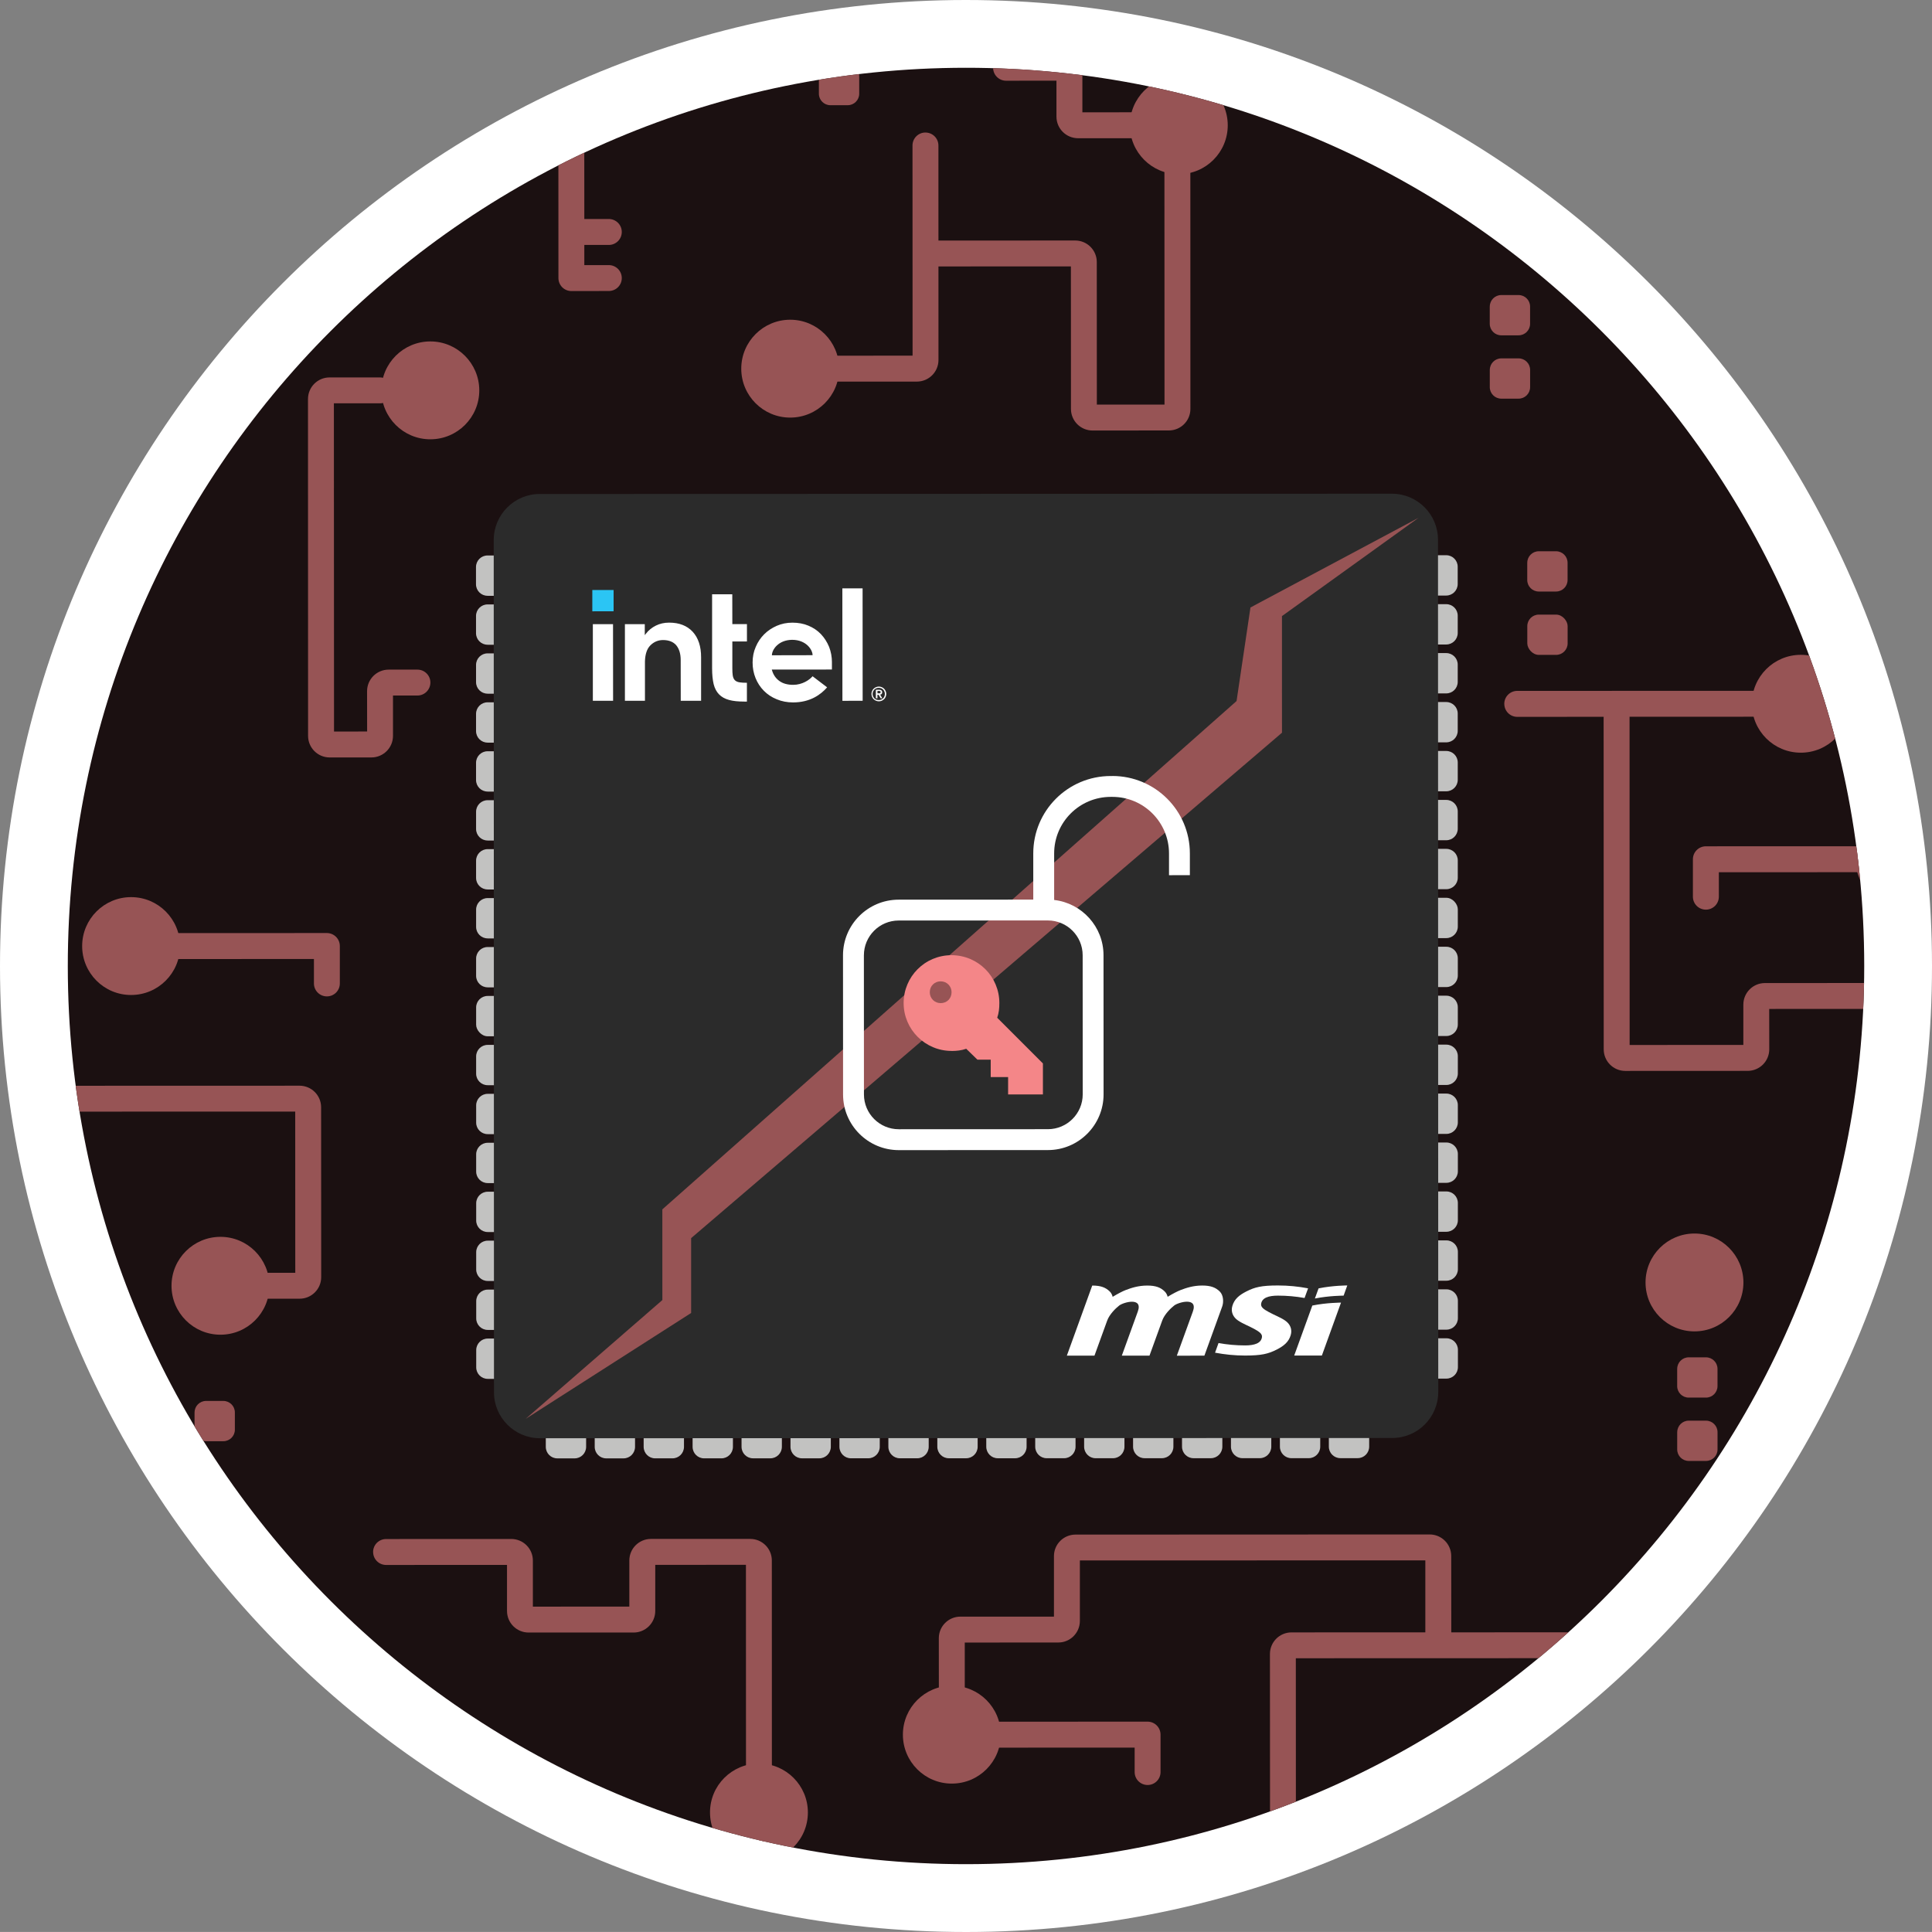
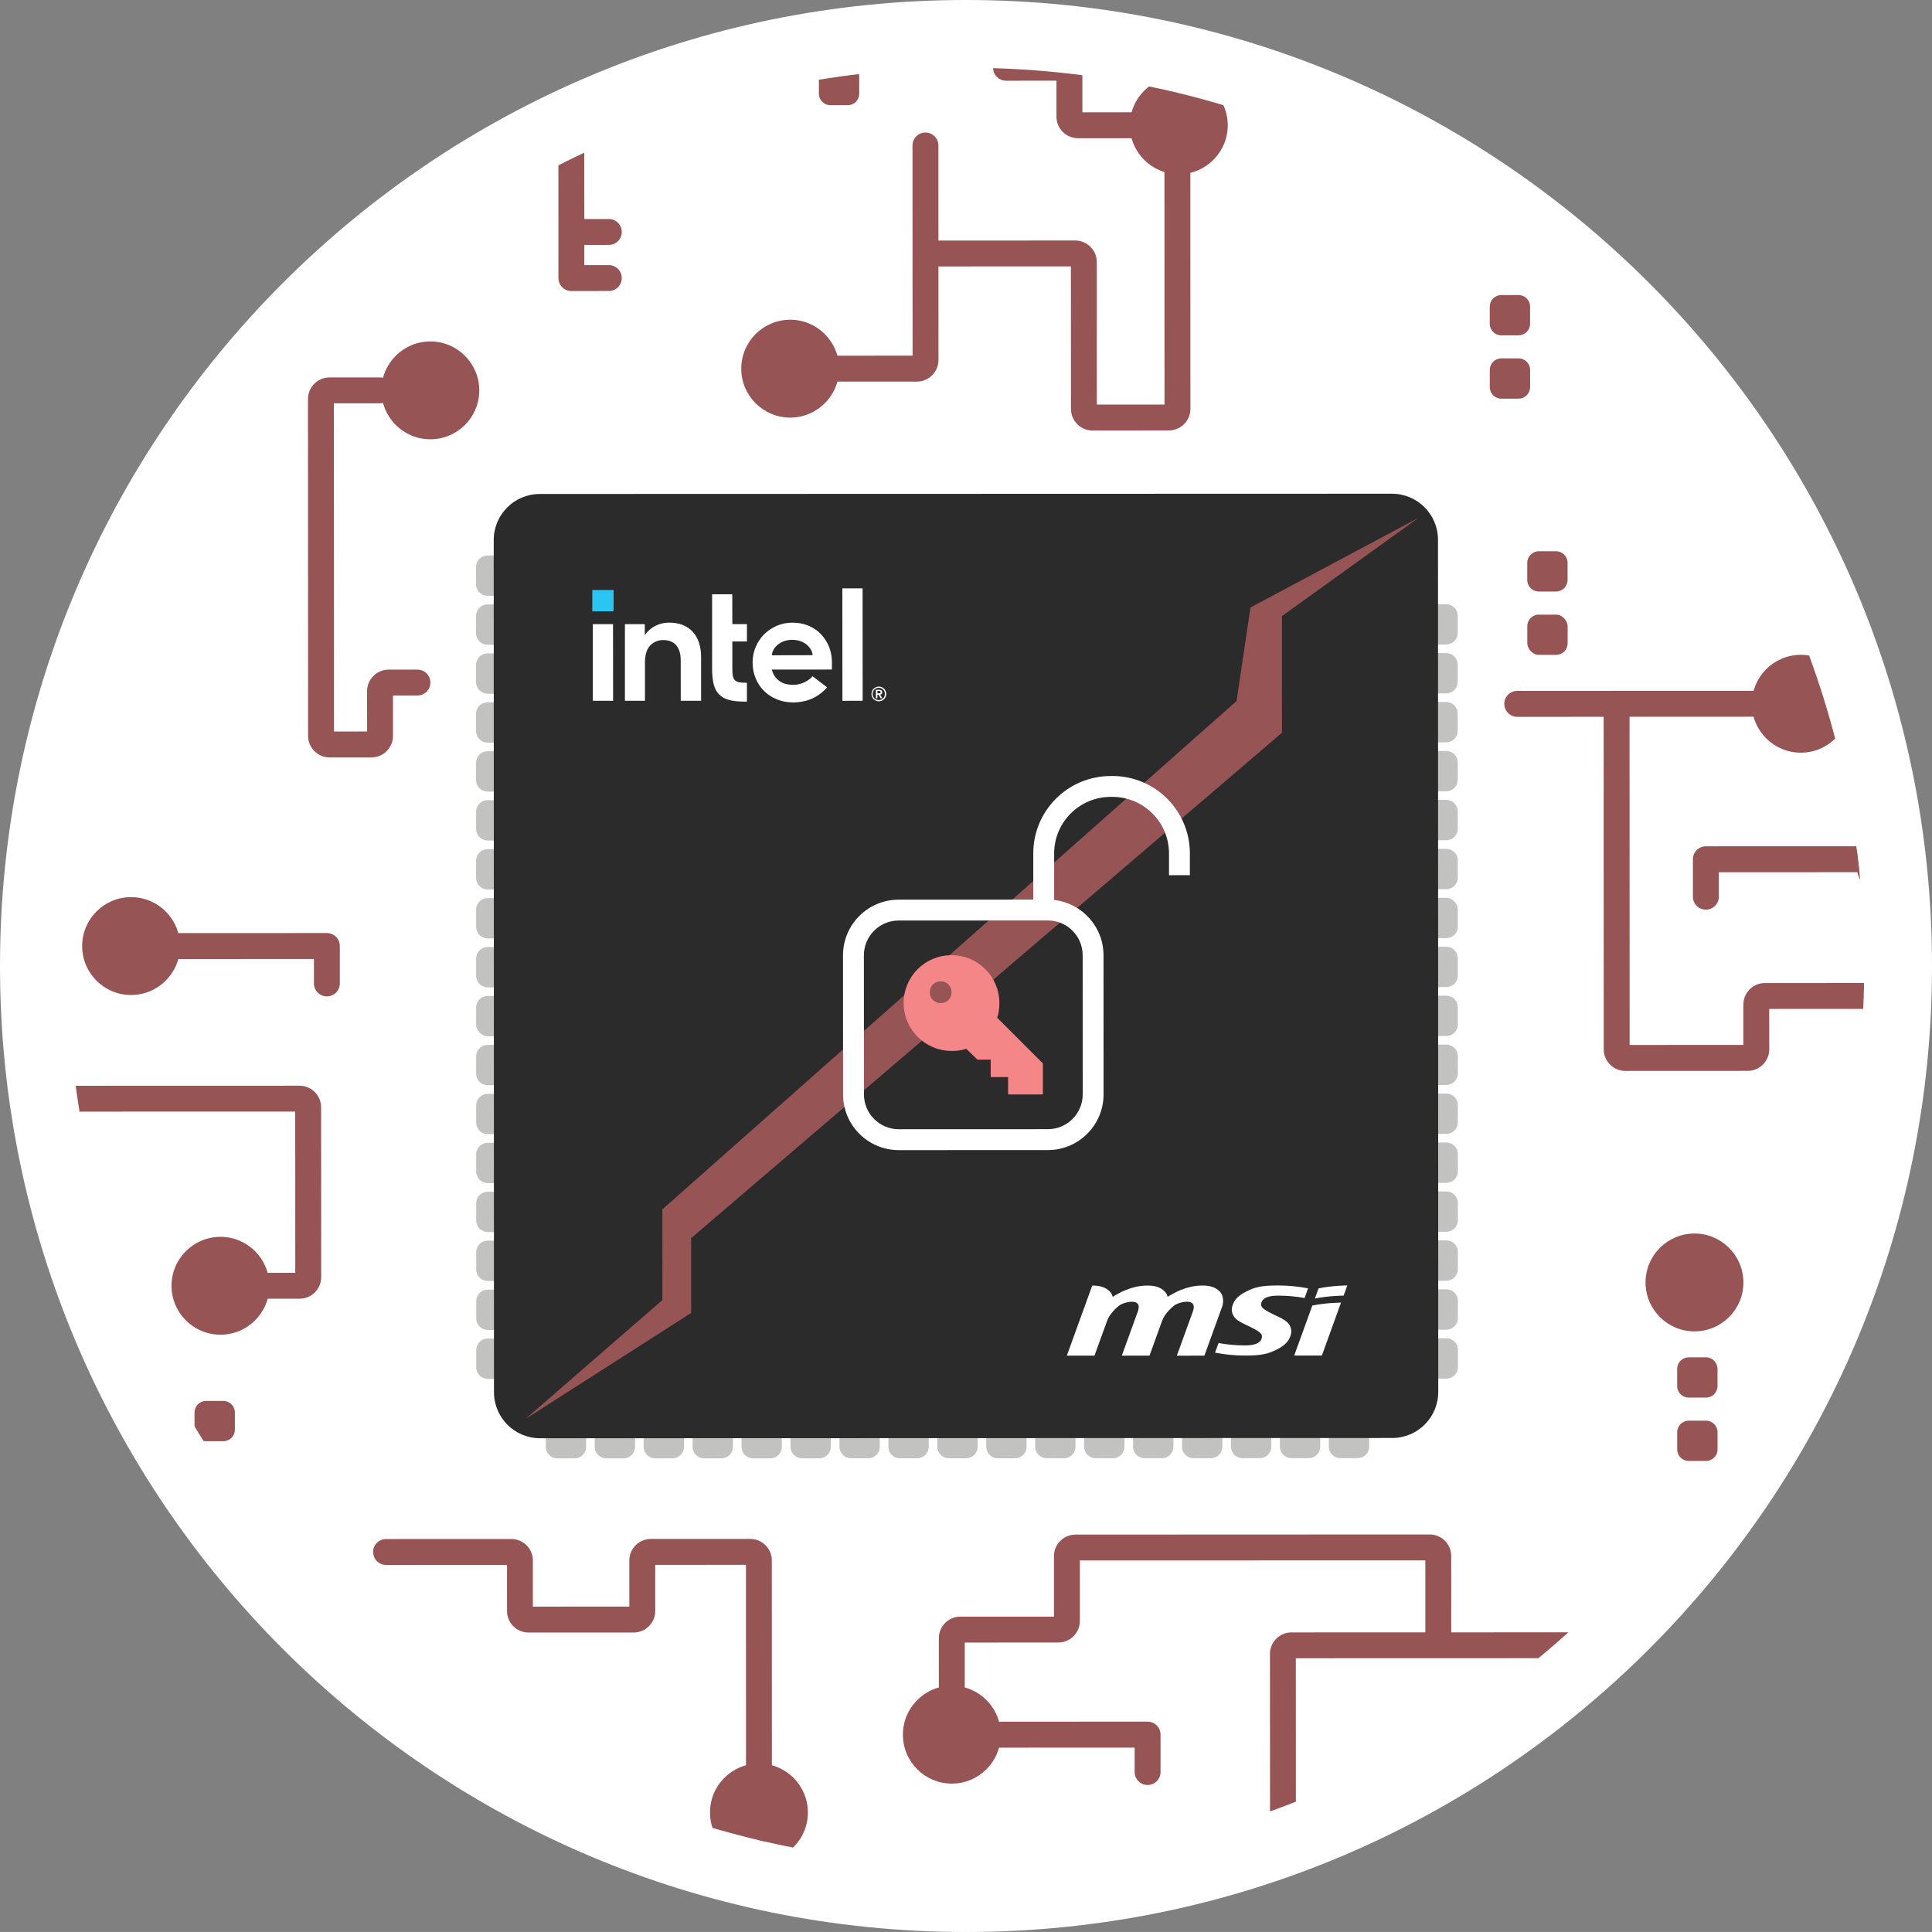
<svg xmlns="http://www.w3.org/2000/svg" id="Layer_1" data-name="Layer 1" viewBox="0 0 686.44 686.43">
  <rect x="0" y="0" width="686.44" height="686.43" fill="#808080" stroke="none" />
  <defs>
    <style>
      .cls-1 {
        fill: none;
      }

      .cls-2 {
        fill: #2b2b2b;
      }

      .cls-3 {
        fill: #c2c2c1;
      }

      .cls-4 {
        clip-path: url(#clippath-1);
      }

      .cls-5 {
        clip-path: url(#clippath-3);
      }

      .cls-6 {
        clip-path: url(#clippath-2);
      }

      .cls-7 {
        fill: #fff;
      }

      .cls-8 {
        fill: #1b1011;
      }

      .cls-9 {
        fill: #f48688;
      }

      .cls-10 {
        fill: #2bc5f4;
      }

      .cls-11 {
        clip-path: url(#clippath);
      }

      .cls-12 {
        fill: #975455;
      }
    </style>
    <clipPath id="clippath">
      <rect class="cls-1" y="0" width="686.43" height="686.43" />
    </clipPath>
    <clipPath id="clippath-1">
      <path class="cls-1" d="M343.13,24.07c-176.26.06-319.1,142.98-319.04,319.23.03,176.26,142.95,319.1,319.23,319.04,176.26-.03,319.1-142.95,319.04-319.23-.06-176.21-142.92-319.04-319.12-319.04h-.11" />
    </clipPath>
    <clipPath id="clippath-2">
      <rect class="cls-1" x="209.19" y="208.22" width="106.37" height="41.92" />
    </clipPath>
    <clipPath id="clippath-3">
      <path class="cls-1" d="M343.13,24.07c-176.26.06-319.1,142.98-319.04,319.23.03,176.26,142.95,319.1,319.23,319.04,176.26-.03,319.1-142.95,319.04-319.23-.06-176.21-142.92-319.04-319.12-319.04h-.11" />
    </clipPath>
  </defs>
  <g class="cls-11">
    <path class="cls-7" d="M686.44,343.12c.06,189.56-153.57,343.26-343.12,343.32C153.76,686.5.05,532.86,0,343.32-.06,153.75,153.56.05,343.12,0c189.55-.06,343.26,153.56,343.32,343.12" />
  </g>
  <g class="cls-4">
-     <path class="cls-8" d="M662.36,343.12c.05,176.26-142.79,319.18-319.04,319.23-176.26.06-319.2-142.79-319.24-319.04-.05-176.26,142.8-319.18,319.06-319.23,176.26-.06,319.18,142.79,319.23,319.04" />
    <path class="cls-12" d="M468.95,31.2c0-2.26,1.83-4.09,4.09-4.09h6.13c2.26,0,4.1,1.83,4.1,4.09v6.13c0,2.26-1.83,4.09-4.09,4.09h-6.15c-2.26,0-4.09-1.83-4.09-4.09v-6.13Z" />
    <path class="cls-12" d="M290.96,27.16c0-2.26,1.83-4.09,4.09-4.09h6.13c2.27,0,4.1,1.83,4.1,4.09v6.13c0,2.26-1.83,4.09-4.09,4.09h-6.15c-2.26,0-4.09-1.83-4.09-4.09v-6.13Z" />
    <path class="cls-3" d="M173.29,489.91c-2.26,0-4.09-1.83-4.09-4.09v-6.13c0-2.27,1.83-4.1,4.09-4.1h6.13c2.26,0,4.09,1.83,4.09,4.09v6.15c0,2.26-1.83,4.09-4.09,4.09h-6.13Z" />
    <path class="cls-3" d="M173.29,472.52c-2.26,0-4.09-1.83-4.09-4.09v-6.13c0-2.27,1.83-4.1,4.09-4.1h6.13c2.26,0,4.09,1.83,4.09,4.09v6.15c0,2.26-1.83,4.09-4.09,4.09h-6.13Z" />
    <path class="cls-3" d="M173.28,455.13c-2.26,0-4.09-1.83-4.09-4.09v-6.13c0-2.26,1.83-4.1,4.09-4.1h6.13c2.26,0,4.09,1.83,4.09,4.09v6.15c0,2.26-1.83,4.09-4.09,4.09h-6.13Z" />
    <path class="cls-3" d="M173.28,437.74c-2.26,0-4.09-1.83-4.09-4.09v-6.13c0-2.26,1.83-4.1,4.09-4.1h6.13c2.26,0,4.09,1.83,4.09,4.09v6.15c0,2.26-1.83,4.09-4.09,4.09h-6.13Z" />
    <path class="cls-3" d="M173.27,420.35c-2.26,0-4.09-1.83-4.09-4.09v-6.13c0-2.26,1.83-4.1,4.09-4.1h6.13c2.26,0,4.09,1.83,4.09,4.09v6.15c0,2.26-1.83,4.09-4.09,4.09h-6.13Z" />
    <path class="cls-3" d="M173.27,402.96c-2.26,0-4.09-1.83-4.09-4.09v-6.13c0-2.26,1.83-4.1,4.09-4.1h6.13c2.26,0,4.09,1.83,4.09,4.09v6.15c0,2.26-1.83,4.09-4.09,4.09h-6.13Z" />
    <path class="cls-3" d="M173.26,385.57c-2.26,0-4.09-1.83-4.09-4.09v-6.13c0-2.26,1.83-4.1,4.09-4.1h6.13c2.26,0,4.09,1.83,4.09,4.09v6.15c0,2.26-1.83,4.09-4.09,4.09h-6.13Z" />
    <rect class="cls-3" x="169.17" y="353.86" width="14.31" height="14.33" rx="4.09" ry="4.09" />
    <path class="cls-3" d="M173.25,350.8c-2.26,0-4.09-1.83-4.09-4.09v-6.13c0-2.27,1.83-4.1,4.09-4.1h6.13c2.26,0,4.09,1.83,4.09,4.09v6.15c0,2.26-1.83,4.09-4.09,4.09h-6.13Z" />
    <path class="cls-3" d="M173.25,333.41c-2.26,0-4.09-1.83-4.09-4.09v-6.13c0-2.27,1.83-4.1,4.09-4.1h6.13c2.26,0,4.09,1.83,4.09,4.09v6.15c0,2.26-1.83,4.09-4.09,4.09h-6.13Z" />
    <path class="cls-3" d="M173.24,316.02c-2.26,0-4.09-1.83-4.09-4.09v-6.13c0-2.26,1.83-4.1,4.09-4.1h6.13c2.26,0,4.09,1.83,4.09,4.09v6.15c0,2.26-1.83,4.09-4.09,4.09h-6.13Z" />
    <path class="cls-3" d="M173.24,298.63c-2.26,0-4.09-1.83-4.09-4.09v-6.13c0-2.26,1.83-4.1,4.09-4.1h6.13c2.26,0,4.09,1.83,4.09,4.09v6.15c0,2.26-1.83,4.09-4.09,4.09h-6.13Z" />
    <path class="cls-3" d="M173.23,281.24c-2.26,0-4.09-1.83-4.09-4.09v-6.13c0-2.26,1.83-4.1,4.09-4.1h6.13c2.26,0,4.09,1.83,4.09,4.09v6.15c0,2.26-1.83,4.09-4.09,4.09h-6.13Z" />
    <path class="cls-3" d="M173.23,263.85c-2.26,0-4.09-1.83-4.09-4.09v-6.13c0-2.27,1.83-4.1,4.09-4.1h6.13c2.26,0,4.09,1.83,4.09,4.09v6.15c0,2.26-1.83,4.09-4.09,4.09h-6.13Z" />
    <path class="cls-3" d="M173.23,246.46c-2.26,0-4.09-1.83-4.09-4.09v-6.13c0-2.26,1.83-4.1,4.09-4.1h6.13c2.26,0,4.09,1.83,4.09,4.09v6.15c0,2.26-1.83,4.09-4.09,4.09h-6.13Z" />
    <path class="cls-3" d="M173.22,229.07c-2.26,0-4.09-1.83-4.09-4.09v-6.13c0-2.26,1.83-4.1,4.09-4.1h6.13c2.26,0,4.09,1.83,4.09,4.09v6.15c0,2.26-1.83,4.09-4.09,4.09h-6.13Z" />
    <path class="cls-3" d="M173.21,211.68c-2.26,0-4.09-1.83-4.09-4.09v-6.13c0-2.26,1.83-4.1,4.09-4.1h6.13c2.26,0,4.09,1.83,4.09,4.09v6.15c0,2.26-1.83,4.09-4.09,4.09h-6.13Z" />
    <path class="cls-3" d="M193.93,507.94c0-2.26,1.83-4.09,4.09-4.09h6.13c2.26,0,4.1,1.83,4.1,4.09v6.13c0,2.26-1.83,4.09-4.09,4.09h-6.15c-2.26,0-4.09-1.83-4.09-4.09v-6.13Z" />
    <path class="cls-3" d="M211.31,507.94c0-2.26,1.83-4.09,4.09-4.09h6.13c2.26,0,4.1,1.83,4.1,4.09v6.13c0,2.26-1.83,4.09-4.09,4.09h-6.15c-2.26,0-4.09-1.83-4.09-4.09v-6.13Z" />
    <path class="cls-3" d="M228.7,507.93c0-2.26,1.83-4.09,4.09-4.09h6.13c2.26,0,4.1,1.83,4.1,4.09v6.13c0,2.26-1.83,4.09-4.09,4.09h-6.15c-2.26,0-4.09-1.83-4.09-4.09v-6.13Z" />
    <path class="cls-3" d="M246.09,507.93c0-2.26,1.83-4.09,4.09-4.09h6.13c2.26,0,4.1,1.83,4.1,4.09v6.13c0,2.26-1.83,4.09-4.09,4.09h-6.15c-2.26,0-4.09-1.83-4.09-4.09v-6.13Z" />
    <path class="cls-3" d="M263.48,507.92c0-2.26,1.83-4.09,4.09-4.09h6.13c2.27,0,4.1,1.83,4.1,4.09v6.13c0,2.26-1.83,4.09-4.09,4.09h-6.15c-2.26,0-4.09-1.83-4.09-4.09v-6.13Z" />
    <path class="cls-3" d="M280.87,507.92c0-2.26,1.83-4.09,4.09-4.09h6.13c2.27,0,4.1,1.83,4.1,4.09v6.13c0,2.26-1.83,4.09-4.09,4.09h-6.15c-2.26,0-4.09-1.83-4.09-4.09v-6.13Z" />
    <path class="cls-3" d="M298.26,507.91c0-2.26,1.83-4.09,4.09-4.09h6.13c2.26,0,4.1,1.83,4.1,4.09v6.13c0,2.26-1.83,4.09-4.09,4.09h-6.15c-2.26,0-4.09-1.83-4.09-4.09v-6.13Z" />
    <path class="cls-3" d="M315.65,507.91c0-2.26,1.83-4.09,4.09-4.09h6.13c2.26,0,4.1,1.83,4.1,4.09v6.13c0,2.26-1.83,4.09-4.09,4.09h-6.15c-2.26,0-4.09-1.83-4.09-4.09v-6.13Z" />
    <path class="cls-3" d="M333.04,507.9c0-2.26,1.83-4.09,4.09-4.09h6.13c2.26,0,4.1,1.83,4.1,4.09v6.13c0,2.26-1.83,4.09-4.09,4.09h-6.15c-2.26,0-4.09-1.83-4.09-4.09v-6.13Z" />
    <path class="cls-3" d="M350.43,507.9c0-2.26,1.83-4.09,4.09-4.09h6.13c2.26,0,4.1,1.83,4.1,4.09v6.13c0,2.26-1.83,4.09-4.09,4.09h-6.15c-2.26,0-4.09-1.83-4.09-4.09v-6.13Z" />
    <path class="cls-3" d="M367.82,507.89c0-2.26,1.83-4.09,4.09-4.09h6.13c2.26,0,4.1,1.83,4.1,4.09v6.13c0,2.26-1.83,4.09-4.09,4.09h-6.15c-2.26,0-4.09-1.83-4.09-4.09v-6.13Z" />
    <path class="cls-3" d="M385.2,507.89c0-2.26,1.83-4.09,4.09-4.09h6.13c2.26,0,4.1,1.83,4.1,4.09v6.13c0,2.26-1.83,4.09-4.09,4.09h-6.15c-2.26,0-4.09-1.83-4.09-4.09v-6.13Z" />
    <path class="cls-3" d="M402.59,507.88c0-2.26,1.83-4.09,4.09-4.09h6.13c2.27,0,4.1,1.83,4.1,4.09v6.13c0,2.26-1.83,4.09-4.09,4.09h-6.15c-2.26,0-4.09-1.83-4.09-4.09v-6.13Z" />
    <path class="cls-3" d="M419.98,507.88c0-2.26,1.83-4.09,4.09-4.09h6.13c2.27,0,4.1,1.83,4.1,4.09v6.13c0,2.26-1.83,4.09-4.09,4.09h-6.15c-2.26,0-4.09-1.83-4.09-4.09v-6.13Z" />
    <path class="cls-3" d="M437.37,507.87c0-2.26,1.83-4.09,4.09-4.09h6.13c2.26,0,4.1,1.83,4.1,4.09v6.13c0,2.26-1.83,4.09-4.09,4.09h-6.15c-2.26,0-4.09-1.83-4.09-4.09v-6.13Z" />
    <path class="cls-3" d="M454.76,507.87c0-2.26,1.83-4.09,4.09-4.09h6.13c2.27,0,4.1,1.83,4.1,4.09v6.13c0,2.26-1.83,4.09-4.09,4.09h-6.15c-2.26,0-4.09-1.83-4.09-4.09v-6.13Z" />
    <path class="cls-3" d="M472.15,507.86c0-2.26,1.83-4.09,4.09-4.09h6.13c2.26,0,4.1,1.83,4.1,4.09v6.13c0,2.26-1.83,4.09-4.09,4.09h-6.15c-2.26,0-4.09-1.83-4.09-4.09v-6.13Z" />
    <path class="cls-3" d="M507.78,489.81c-2.26,0-4.09-1.83-4.09-4.09v-6.13c0-2.26,1.83-4.1,4.09-4.1h6.13c2.26,0,4.09,1.83,4.09,4.09v6.15c0,2.26-1.83,4.09-4.09,4.09h-6.13Z" />
    <path class="cls-3" d="M507.77,472.42c-2.26,0-4.09-1.83-4.09-4.09v-6.13c0-2.26,1.83-4.1,4.09-4.1h6.13c2.26,0,4.09,1.83,4.09,4.09v6.15c0,2.26-1.83,4.09-4.09,4.09h-6.13Z" />
    <path class="cls-3" d="M507.77,455.03c-2.26,0-4.09-1.83-4.09-4.09v-6.13c0-2.26,1.83-4.1,4.09-4.1h6.13c2.26,0,4.09,1.83,4.09,4.09v6.15c0,2.26-1.83,4.09-4.09,4.09h-6.13Z" />
    <path class="cls-3" d="M507.76,437.64c-2.26,0-4.09-1.83-4.09-4.09v-6.13c0-2.26,1.83-4.1,4.09-4.1h6.13c2.26,0,4.09,1.83,4.09,4.09v6.15c0,2.26-1.83,4.09-4.09,4.09h-6.13Z" />
    <path class="cls-3" d="M507.76,420.25c-2.26,0-4.09-1.83-4.09-4.09v-6.13c0-2.26,1.83-4.1,4.09-4.1h6.13c2.26,0,4.09,1.83,4.09,4.09v6.15c0,2.26-1.83,4.09-4.09,4.09h-6.13Z" />
    <path class="cls-3" d="M507.75,402.87c-2.26,0-4.09-1.83-4.09-4.09v-6.13c0-2.27,1.83-4.1,4.09-4.1h6.13c2.26,0,4.09,1.83,4.09,4.09v6.15c0,2.26-1.83,4.09-4.09,4.09h-6.13Z" />
    <path class="cls-3" d="M507.75,385.48c-2.26,0-4.09-1.83-4.09-4.09v-6.13c0-2.26,1.83-4.1,4.09-4.1h6.13c2.26,0,4.09,1.83,4.09,4.09v6.15c0,2.26-1.83,4.09-4.09,4.09h-6.13Z" />
    <path class="cls-3" d="M507.74,368.09c-2.26,0-4.09-1.83-4.09-4.09v-6.13c0-2.26,1.83-4.1,4.09-4.1h6.13c2.26,0,4.09,1.83,4.09,4.09v6.15c0,2.26-1.83,4.09-4.09,4.09h-6.13Z" />
    <path class="cls-3" d="M507.74,350.7c-2.26,0-4.09-1.83-4.09-4.09v-6.13c0-2.26,1.83-4.1,4.09-4.1h6.13c2.26,0,4.09,1.83,4.09,4.09v6.15c0,2.26-1.83,4.09-4.09,4.09h-6.13Z" />
    <rect class="cls-3" x="503.65" y="318.98" width="14.31" height="14.33" rx="4.09" ry="4.09" />
    <path class="cls-3" d="M507.73,315.92c-2.26,0-4.09-1.83-4.09-4.09v-6.13c0-2.26,1.83-4.1,4.09-4.1h6.13c2.26,0,4.09,1.83,4.09,4.09v6.15c0,2.26-1.83,4.09-4.09,4.09h-6.13Z" />
    <path class="cls-3" d="M507.72,298.53c-2.26,0-4.09-1.83-4.09-4.09v-6.13c0-2.26,1.83-4.1,4.09-4.1h6.13c2.26,0,4.09,1.83,4.09,4.09v6.15c0,2.26-1.83,4.09-4.09,4.09h-6.13Z" />
    <path class="cls-3" d="M507.72,281.14c-2.26,0-4.09-1.83-4.09-4.09v-6.13c0-2.26,1.83-4.1,4.09-4.1h6.13c2.26,0,4.09,1.83,4.09,4.09v6.15c0,2.26-1.83,4.09-4.09,4.09h-6.13Z" />
    <path class="cls-3" d="M507.71,263.75c-2.26,0-4.09-1.83-4.09-4.09v-6.13c0-2.27,1.83-4.1,4.09-4.1h6.13c2.26,0,4.09,1.83,4.09,4.09v6.15c0,2.26-1.83,4.09-4.09,4.09h-6.13Z" />
    <path class="cls-3" d="M507.71,246.36c-2.26,0-4.09-1.83-4.09-4.09v-6.13c0-2.26,1.83-4.1,4.09-4.1h6.13c2.26,0,4.09,1.83,4.09,4.09v6.15c0,2.26-1.83,4.09-4.09,4.09h-6.13Z" />
    <path class="cls-3" d="M507.71,228.98c-2.26,0-4.09-1.83-4.09-4.09v-6.13c0-2.26,1.83-4.1,4.09-4.1h6.13c2.26,0,4.09,1.83,4.09,4.09v6.15c0,2.26-1.83,4.09-4.09,4.09h-6.13Z" />
-     <path class="cls-3" d="M507.7,211.59c-2.26,0-4.09-1.83-4.09-4.09v-6.13c0-2.26,1.83-4.1,4.09-4.1h6.13c2.26,0,4.09,1.83,4.09,4.09v6.15c0,2.26-1.83,4.09-4.09,4.09h-6.13Z" />
    <path class="cls-12" d="M145.72,44.59c0-2.26,1.83-4.09,4.09-4.09h6.13c2.26,0,4.1,1.83,4.1,4.09v6.13c0,2.26-1.83,4.09-4.09,4.09h-6.15c-2.26,0-4.09-1.83-4.09-4.09v-6.13Z" />
    <path class="cls-12" d="M529.32,108.92c0-2.26,1.83-4.09,4.09-4.09h6.13c2.27,0,4.1,1.83,4.1,4.09v6.13c0,2.26-1.83,4.09-4.09,4.09h-6.15c-2.26,0-4.09-1.83-4.09-4.09v-6.13Z" />
    <path class="cls-12" d="M529.33,131.42c0-2.26,1.83-4.09,4.09-4.09h6.13c2.26,0,4.1,1.83,4.1,4.09v6.13c0,2.26-1.83,4.09-4.09,4.09h-6.15c-2.26,0-4.09-1.83-4.09-4.09v-6.13Z" />
    <path class="cls-12" d="M595.91,486.35c0-2.26,1.83-4.09,4.09-4.09h6.13c2.26,0,4.1,1.83,4.1,4.09v6.13c0,2.26-1.83,4.09-4.09,4.09h-6.15c-2.26,0-4.09-1.83-4.09-4.09v-6.13Z" />
    <path class="cls-12" d="M595.92,508.85c0-2.26,1.83-4.09,4.09-4.09h6.13c2.26,0,4.1,1.83,4.1,4.09v6.13c0,2.26-1.83,4.09-4.09,4.09h-6.15c-2.26,0-4.09-1.83-4.09-4.09v-6.13Z" />
    <path class="cls-12" d="M11.84,456.85c0-2.26,1.83-4.09,4.09-4.09h6.13c2.26,0,4.1,1.83,4.1,4.09v6.13c0,2.26-1.83,4.09-4.09,4.09h-6.15c-2.26,0-4.09-1.83-4.09-4.09v-6.13Z" />
    <path class="cls-12" d="M11.84,479.36c0-2.26,1.83-4.09,4.09-4.09h6.13c2.27,0,4.1,1.83,4.1,4.09v6.13c0,2.26-1.83,4.09-4.09,4.09h-6.15c-2.26,0-4.09-1.83-4.09-4.09v-6.13Z" />
    <path class="cls-12" d="M69.13,501.84c0-2.26,1.83-4.09,4.09-4.09h6.13c2.26,0,4.1,1.83,4.1,4.09v6.13c0,2.26-1.83,4.09-4.09,4.09h-6.15c-2.26,0-4.09-1.83-4.09-4.09v-6.13Z" />
    <path class="cls-12" d="M542.64,199.95c0-2.26,1.83-4.09,4.09-4.09h6.13c2.26,0,4.1,1.83,4.1,4.09v6.13c0,2.26-1.83,4.09-4.09,4.09h-6.15c-2.26,0-4.09-1.83-4.09-4.09v-6.13Z" />
    <rect class="cls-12" x="542.65" y="218.37" width="14.33" height="14.31" rx="4.09" ry="4.09" />
    <path class="cls-12" d="M534.47,250.08c0-2.55,2.06-4.61,4.61-4.61l84.89-.02c2.55,0,4.61,2.06,4.61,4.59s-2.06,4.61-4.59,4.61l-45.01.02.03,116.61,40.4-.02v-14.31c0-4.24,3.43-7.67,7.67-7.67l49.6-.02c4.24,0,7.67,3.43,7.67,7.67l.02,18.92c0,2.53-2.06,4.61-4.61,4.61s-4.61-2.06-4.61-4.61v-17.39l-46.55.02.02,14.33c0,4.23-3.43,7.67-7.67,7.67l-43.48.02c-4.23,0-7.67-3.43-7.67-7.67l-.03-118.15-30.68.02c-2.55,0-4.61-2.06-4.61-4.61" />
    <path class="cls-12" d="M109.43,141.77c0-4.24,3.43-7.67,7.67-7.67h17.9c2.55,0,4.61,2.06,4.61,4.59s-2.06,4.61-4.61,4.61h-16.37l.05,116.62,11.76-.02-.02-14.31c0-4.24,3.43-7.67,7.67-7.67h10.24c2.53,0,4.59,2.06,4.59,4.59s-2.06,4.61-4.59,4.61h-8.7v14.33c0,4.24-3.43,7.67-7.67,7.67h-14.83c-4.23,0-7.67-3.43-7.67-7.67l-.03-119.67Z" />
    <path class="cls-12" d="M152.9,156.08c9.61,0,17.39-7.78,17.39-17.39-.02-9.6-7.8-17.38-17.39-17.38s-17.39,7.78-17.39,17.39,7.8,17.39,17.39,17.38M152.9,146.88c4.52,0,8.18-3.66,8.18-8.19s-3.66-8.18-8.18-8.18-8.19,3.68-8.19,8.19c.02,4.52,3.68,8.18,8.19,8.18" />
    <path class="cls-12" d="M280.76,148.37c9.61,0,17.39-7.78,17.39-17.39-.02-9.6-7.8-17.38-17.39-17.38s-17.39,7.78-17.39,17.39,7.8,17.39,17.39,17.38M280.76,139.17c4.52,0,8.18-3.66,8.18-8.19s-3.66-8.18-8.18-8.18-8.19,3.68-8.19,8.19c.02,4.52,3.68,8.18,8.19,8.18" />
    <path class="cls-12" d="M3.12,394.97v11.26c0,2.53-2.06,4.59-4.59,4.59s-4.61-2.06-4.61-4.59v-12.78c-.02-4.24,3.43-7.67,7.66-7.67l104.84-.03c4.24,0,7.67,3.43,7.67,7.66l.03,60.35c0,4.24-3.43,7.67-7.67,7.67h-15.35c-2.53,0-4.61-2.06-4.61-4.59s2.06-4.61,4.61-4.61h13.81l-.02-57.29-101.78.03Z" />
    <path class="cls-12" d="M78.33,474.22c9.61,0,17.39-7.78,17.39-17.39-.02-9.6-7.8-17.38-17.39-17.38s-17.39,7.78-17.39,17.39,7.8,17.39,17.39,17.38M78.33,465.02c4.52,0,8.18-3.66,8.18-8.19s-3.66-8.18-8.18-8.18-8.19,3.68-8.19,8.19c.02,4.52,3.68,8.18,8.19,8.18" />
    <path class="cls-12" d="M562.19,589.16v11.26c0,2.53,2.06,4.59,4.61,4.59s4.61-2.06,4.61-4.61l-.02-12.78c0-4.23-3.43-7.66-7.67-7.66l-104.84.03c-4.24,0-7.67,3.43-7.67,7.67l.03,60.34c0,4.24,3.43,7.67,7.67,7.67h15.33c2.55,0,4.61-2.06,4.61-4.61s-2.06-4.61-4.61-4.61l-13.81.02-.02-57.29,101.78-.03Z" />
    <path class="cls-12" d="M567.82,630.58c-9.6.02-17.39-7.78-17.39-17.38s7.78-17.39,17.39-17.39,17.38,7.78,17.39,17.38c0,9.61-7.78,17.39-17.39,17.39M567.82,621.38c-4.52,0-8.18-3.66-8.19-8.18,0-4.52,3.66-8.19,8.19-8.19s8.18,3.66,8.18,8.18-3.66,8.19-8.18,8.19" />
    <path class="cls-12" d="M487.03,668.45c-9.6.02-17.39-7.78-17.39-17.38s7.78-17.39,17.39-17.39,17.38,7.78,17.39,17.38c0,9.61-7.78,17.39-17.39,17.39M487.03,659.25c-4.52,0-8.18-3.66-8.19-8.18,0-4.52,3.66-8.19,8.19-8.19s8.18,3.66,8.18,8.18-3.66,8.19-8.18,8.19" />
    <path class="cls-12" d="M602.05,473.04c9.61,0,17.39-7.78,17.39-17.39-.02-9.6-7.8-17.38-17.39-17.38s-17.39,7.78-17.39,17.39,7.8,17.39,17.39,17.38M602.05,463.84c4.52,0,8.18-3.66,8.18-8.19s-3.66-8.18-8.18-8.18-8.19,3.68-8.18,8.19c0,4.52,3.66,8.18,8.18,8.18" />
    <path class="cls-12" d="M639.83,267.43c9.61,0,17.39-7.78,17.39-17.39-.02-9.6-7.8-17.38-17.39-17.38s-17.39,7.78-17.39,17.39,7.8,17.39,17.39,17.38M639.83,258.23c4.52,0,8.18-3.66,8.18-8.19s-3.66-8.18-8.18-8.18-8.19,3.68-8.19,8.19c.02,4.52,3.68,8.18,8.19,8.18" />
    <path class="cls-12" d="M676.67,322.66c9.61,0,17.39-7.78,17.39-17.39-.02-9.6-7.8-17.38-17.39-17.38s-17.39,7.78-17.39,17.39,7.8,17.39,17.39,17.38M676.67,313.46c4.52,0,8.18-3.66,8.18-8.18s-3.66-8.19-8.18-8.19-8.19,3.68-8.19,8.19c.02,4.52,3.68,8.18,8.19,8.18" />
    <path class="cls-12" d="M220.38,28.2c0-9.61-7.78-17.39-17.39-17.39-9.6.02-17.38,7.8-17.38,17.39s7.78,17.39,17.39,17.39,17.39-7.8,17.38-17.39M211.18,28.2c0-4.52-3.66-8.18-8.19-8.18s-8.18,3.66-8.18,8.18,3.68,8.19,8.19,8.19c4.52-.02,8.18-3.68,8.18-8.19" />
    <path class="cls-12" d="M252.27,643.97c-.02-9.6,7.78-17.39,17.38-17.39s17.39,7.78,17.39,17.39-7.78,17.38-17.38,17.39c-9.61,0-17.39-7.78-17.39-17.39M261.47,643.97c0-4.52,3.66-8.18,8.18-8.19,4.52,0,8.19,3.66,8.19,8.19s-3.66,8.18-8.18,8.18-8.19-3.66-8.19-8.18" />
    <path class="cls-12" d="M601.49,305.3c0-2.55,2.06-4.61,4.61-4.61l56.25-.02c2.55,0,4.61,2.06,4.61,4.61s-2.06,4.61-4.61,4.61l-51.64.02v8.68c0,2.55-2.06,4.61-4.61,4.61s-4.61-2.06-4.61-4.59v-13.3Z" />
    <path class="cls-12" d="M198.41,98.79l-.02-56.27c0-2.53,2.06-4.59,4.61-4.59s4.59,2.06,4.59,4.59l.02,35.29h8.7c2.55,0,4.61,2.06,4.61,4.61s-2.06,4.61-4.61,4.61h-8.7v7.16h8.7c2.55,0,4.61,2.06,4.61,4.61s-2.06,4.59-4.61,4.59l-13.29.02c-2.55,0-4.61-2.06-4.61-4.61" />
    <path class="cls-12" d="M269.67,691.53c2.55,0,4.61-2.06,4.61-4.61l-.02-28.64c0-2.55-2.06-4.61-4.61-4.61s-4.59,2.06-4.59,4.61v24.04h-8.7c-2.53,0-4.59,2.06-4.59,4.61s2.06,4.59,4.59,4.59h13.3Z" />
    <path class="cls-12" d="M46.58,353.52c-9.6.02-17.39-7.78-17.39-17.38s7.78-17.39,17.39-17.39,17.38,7.78,17.39,17.38c0,9.61-7.78,17.39-17.39,17.39M46.58,344.32c-4.52,0-8.18-3.66-8.19-8.18,0-4.52,3.66-8.19,8.19-8.19s8.18,3.66,8.18,8.18-3.66,8.19-8.18,8.19" />
    <path class="cls-12" d="M338.19,633.71c-9.6.02-17.39-7.78-17.39-17.38s7.78-17.39,17.39-17.39,17.38,7.78,17.39,17.38c0,9.61-7.78,17.39-17.39,17.39M338.19,624.51c-4.52,0-8.18-3.66-8.19-8.18,0-4.52,3.66-8.19,8.19-8.19s8.18,3.66,8.18,8.19-3.66,8.18-8.18,8.18" />
    <path class="cls-12" d="M120.74,336.12c0-2.55-2.06-4.61-4.61-4.61l-56.25.02c-2.55,0-4.61,2.07-4.61,4.61s2.06,4.61,4.61,4.61l51.66-.02v8.7c0,2.53,2.06,4.59,4.61,4.59s4.59-2.06,4.59-4.59v-13.3Z" />
    <path class="cls-12" d="M412.34,616.31c0-2.55-2.06-4.61-4.61-4.61l-56.25.02c-2.55,0-4.61,2.07-4.61,4.61s2.06,4.61,4.61,4.61l51.66-.02v8.7c0,2.53,2.06,4.59,4.61,4.59s4.59-2.06,4.59-4.59v-13.3Z" />
    <path class="cls-2" d="M175.42,191.88c0-9.03,7.32-16.37,16.35-16.37l302.78-.09c9.05,0,16.37,7.32,16.37,16.37l.09,302.76c0,9.05-7.32,16.37-16.37,16.37l-302.76.09c-9.05,0-16.37-7.32-16.37-16.35l-.09-302.78Z" />
    <polygon class="cls-12" points="444.29 215.84 504.02 183.97 455.48 218.9 455.48 243.01 455.49 260.33 245.56 439.91 245.56 466.5 186.76 504.12 235.34 461.91 235.33 429.69 439.35 249.08 444.29 215.84" />
  </g>
  <g class="cls-6">
    <polygon class="cls-10" points="218.01 209.63 210.45 209.63 210.45 217.2 218.01 217.18 218.01 209.63" />
    <path class="cls-7" d="M312.43,246.34h-.67v-.85h.67c.09,0,.17.03.24.06.08.02.14.08.17.12.05.06.05.14.05.24s-.03.2-.05.24c-.06.06-.11.11-.17.14-.08.03-.15.05-.24.05M312.74,246.8c.21-.02.37-.11.5-.23.14-.14.21-.34.21-.59,0-.31-.08-.52-.26-.67-.17-.17-.46-.24-.81-.24h-1.19v3.04h.56v-1.24h.41l.75,1.24h.59l-.78-1.3ZM314.23,247.42c-.11.27-.26.5-.46.7-.18.18-.43.35-.69.46-.27.11-.55.15-.87.15-.29,0-.59-.05-.85-.15-.27-.11-.52-.27-.7-.46-.18-.2-.35-.43-.46-.7s-.17-.53-.17-.85.06-.59.17-.87c.11-.26.27-.5.46-.7.18-.18.43-.35.7-.46.26-.11.53-.15.85-.15s.59.05.87.15c.26.11.5.27.69.46.2.2.35.43.46.7.11.27.17.53.17.87s-.06.58-.17.85M314.68,245.55c-.14-.34-.34-.6-.56-.84-.24-.24-.52-.43-.84-.56-.32-.14-.67-.21-1.02-.21-.38,0-.7.08-1.02.21-.32.14-.59.32-.84.56s-.43.5-.56.84c-.14.32-.21.67-.21,1.02s.08.69.21,1.02c.14.32.32.58.56.82.24.24.52.43.84.56.32.14.67.21,1.02.21.38,0,.7-.08,1.02-.21.32-.14.59-.32.84-.56.23-.24.43-.5.56-.84.12-.32.21-.67.21-1.02s-.09-.69-.21-1.01M274.26,232.82c0-1.98,2.29-5.46,7.2-5.49,4.93,0,7.25,3.48,7.25,5.46l-14.45.03ZM295.59,235.33c0-1.97-.35-3.8-1.02-5.52-.7-1.69-1.66-3.19-2.88-4.49-1.24-1.3-2.72-2.29-4.44-3.01-1.71-.73-3.63-1.08-5.69-1.08s-3.83.38-5.55,1.11c-1.71.75-3.22,1.74-4.49,3.01-1.27,1.27-2.29,2.78-3.01,4.5-.76,1.72-1.11,3.57-1.11,5.54s.35,3.81,1.05,5.54c.7,1.72,1.69,3.23,2.94,4.49,1.24,1.27,2.76,2.29,4.55,3.02,1.77.75,3.74,1.13,5.83,1.13,6.09,0,9.86-2.78,12.11-5.36l-5.17-3.94c-1.08,1.3-3.66,3.05-6.88,3.05-2.03,0-3.69-.46-4.96-1.4-1.27-.92-2.12-2.2-2.58-3.78l-.08-.24,21.37-.02v-2.55ZM246.1,224.45c-2-2.15-4.79-3.23-8.35-3.23-1.72,0-3.31.35-4.71,1.05-1.42.7-2.61,1.66-3.57,2.91l-.38.5v-3.92h-7.06v27.22h7.12v-14.49.99-.49c.08-2.55.7-4.44,1.88-5.64,1.27-1.3,2.81-1.94,4.55-1.94,2.07,0,3.66.64,4.71,1.88,1.02,1.24,1.56,2.99,1.56,5.22v.08l.02,14.4h7.23v-15.44c.02-3.88-1.01-6.94-2.99-9.09M306.5,248.98l-.02-39.94h-7.19l.02,39.96,7.19-.02ZM265.38,249.27v-6.68c-1.04,0-1.94-.05-2.58-.15-.75-.11-1.31-.38-1.69-.75-.38-.38-.63-.92-.76-1.65-.11-.67-.15-1.56-.15-2.64v-9.49h5.19v-6.16h-5.19l-.02-10.6h-7.17v26.35c0,2.23.2,4.1.56,5.61.38,1.48,1.02,2.69,1.91,3.6.9.92,2.07,1.57,3.51,1.97,1.45.41,3.28.59,5.46.59h.93ZM217.83,249.01l-.02-27.25h-7.17v27.22h7.19v.03Z" />
  </g>
  <g class="cls-5">
    <path class="cls-7" d="M418.14,481.65l5.69-15.68c1.89-5.23-5.08-3.33-6.64-2.12-1.21.95-3.45,3.1-4.26,5.36l-4.52,12.46h-9.83l5.69-15.7c1.89-5.23-5.07-3.31-6.62-2.11-1.22.95-3.46,3.1-4.27,5.36l-4.52,12.45h-9.81l9.02-24.91c3.13,0,4.82.72,6.24,2.12.52.52.84,1.17,1.02,1.88,1.85-1.11,3.46-1.95,4.56-2.38,2.04-.79,4.59-1.62,7.72-1.62s4.81.72,6.22,2.11c.53.52.85,1.17,1.04,1.88,1.83-1.11,3.46-1.95,4.56-2.38,2.04-.79,4.58-1.62,7.7-1.62s4.82.72,6.24,2.11c1.42,1.39,1.39,3.95.87,5.36l-6.32,17.44-9.81.02ZM432.94,477.18c3.07.56,6.22.85,9.46.85s5.72-.75,5.98-2.99c.12-1.07-.88-1.85-2.75-2.87-2.12-1.17-3.91-1.75-5.75-2.99-1.83-1.22-2.64-3.17-2.01-5.22.72-2.41,2.41-3.8,4.97-5.11,3.02-1.54,5.4-2.12,11.21-2.12,3.66,0,7.25.35,10.71,1.02l-1.25,3.43c-3.07-.56-6.22-.84-9.46-.84s-5.72.73-5.98,2.99c-.12,1.07.88,1.85,2.75,2.85,2.12,1.17,3.91,1.75,5.75,2.99s2.64,3.17,2.01,5.23c-.72,2.4-2.41,3.8-4.97,5.11-3.02,1.53-5.4,2.11-11.21,2.12-3.66,0-7.23-.37-10.69-1.02l1.24-3.45ZM468.49,457.76l-1.31,3.6c5.13-1.02,10.21-1.02,10.21-1.02l1.3-3.62s-5.1,0-10.19,1.04M469.66,481.63l6.8-18.81s-5.1,0-10.19,1.04l-6.44,17.77h9.83Z" />
    <path class="cls-12" d="M132.56,551.43c0-2.55,2.06-4.61,4.61-4.61l44.49-.02c4.24,0,7.67,3.43,7.67,7.67v16.37l34.27-.02v-16.37c0-4.23,3.43-7.66,7.67-7.67h35.29c4.24,0,7.67,3.43,7.67,7.66l.02,75.7c0,2.55-2.06,4.61-4.59,4.61s-4.61-2.06-4.61-4.61l-.02-74.16-32.22.02v16.37c0,4.23-3.43,7.66-7.67,7.67h-37.33c-4.24,0-7.67-3.43-7.67-7.66v-16.37l-42.96.02c-2.55,0-4.61-2.06-4.61-4.61" />
    <path class="cls-12" d="M383.68,554.43v21.48c0,4.24-3.43,7.67-7.66,7.67l-33.24.02v19.42c0,2.55-2.06,4.61-4.61,4.61s-4.59-2.06-4.59-4.59l-.02-20.98c0-4.24,3.43-7.67,7.67-7.67h33.24v-21.48c-.02-4.24,3.43-7.67,7.66-7.67l125.82-.05c4.24,0,7.67,3.43,7.67,7.67l.02,31.2c0,2.53-2.07,4.61-4.61,4.61s-4.61-2.06-4.61-4.61v-29.66l-122.75.03Z" />
    <path class="cls-12" d="M328.81,47.09c2.55,0,4.61,2.06,4.61,4.61l.02,76.21c0,4.23-3.43,7.66-7.66,7.67h-31.72c-2.55,0-4.61-2.06-4.61-4.59s2.06-4.61,4.61-4.61l30.18-.02-.03-74.67c0-2.55,2.06-4.61,4.61-4.61" />
    <path class="cls-12" d="M418.83,61.89c9.61,0,17.39-7.78,17.39-17.39-.02-9.6-7.8-17.38-17.39-17.38s-17.39,7.78-17.39,17.39,7.8,17.39,17.39,17.38M418.83,52.69c4.52,0,8.18-3.66,8.18-8.19s-3.66-8.18-8.18-8.18-8.19,3.68-8.19,8.19c.02,4.52,3.68,8.18,8.19,8.18" />
    <path class="cls-12" d="M352.85,24.07c0-2.55,2.06-4.61,4.61-4.61h19.44c4.23,0,7.66,3.43,7.67,7.67v12.78l18.92-.02c2.55,0,4.61,2.06,4.61,4.61s-2.06,4.61-4.61,4.61h-20.46c-4.23,0-7.67-3.43-7.67-7.67v-12.78l-17.9.02c-2.55,0-4.61-2.06-4.61-4.61" />
    <path class="cls-12" d="M418.32,53.21c2.55,0,4.61,2.06,4.61,4.61l.02,87.45c.02,4.24-3.43,7.67-7.66,7.67l-27.11.02c-4.24,0-7.67-3.43-7.67-7.67l-.02-50.64-51.14.02c-2.55,0-4.61-2.06-4.61-4.61s2.06-4.59,4.61-4.59l52.67-.02c4.24,0,7.67,3.43,7.67,7.66l.02,50.64h24.04l-.03-85.92c0-2.55,2.06-4.61,4.61-4.61" />
    <path class="cls-9" d="M334.21,356.41c-2.12,0-3.86-1.65-3.86-3.88s1.74-3.86,3.86-3.86c2.23,0,3.88,1.74,3.88,3.86,0,2.23-1.65,3.88-3.88,3.88M338.08,373.41h.09c1.74,0,3.48-.2,5.13-.78l3.28,3.19.69.67h4.73v6.19h6.18v6.18h12.37v-11.02l-.69-.69-15.55-15.55c.58-1.65.76-3.37.76-5.22,0-9.37-7.54-17-17.01-17s-17,7.64-17,17.01,7.64,17,17.01,17" />
    <path class="cls-7" d="M384.67,339.4l.02,49.43c0,6.82-5.55,12.37-12.36,12.37l-53,.02c-6.82,0-12.37-5.54-12.37-12.36l-.02-49.43c0-6.82,5.54-12.37,12.36-12.37l53-.02c6.82,0,12.37,5.54,12.37,12.36M395.24,275.72h-.61c-15.21,0-27.52,12.33-27.51,27.52v16.39l-47.83.02c-10.91,0-19.79,8.88-19.77,19.79l.02,49.43c0,10.91,8.88,19.77,19.79,19.77l53-.02c10.91,0,19.77-8.88,19.77-19.79l-.02-49.43c0-10.15-7.69-18.52-17.54-19.64v-16.52c0-11.11,8.99-20.09,20.09-20.11h.61c11.11,0,20.09,9,20.11,20.09v7.74l7.41-.02v-7.72c0-15.2-12.33-27.51-27.52-27.51" />
  </g>
</svg>